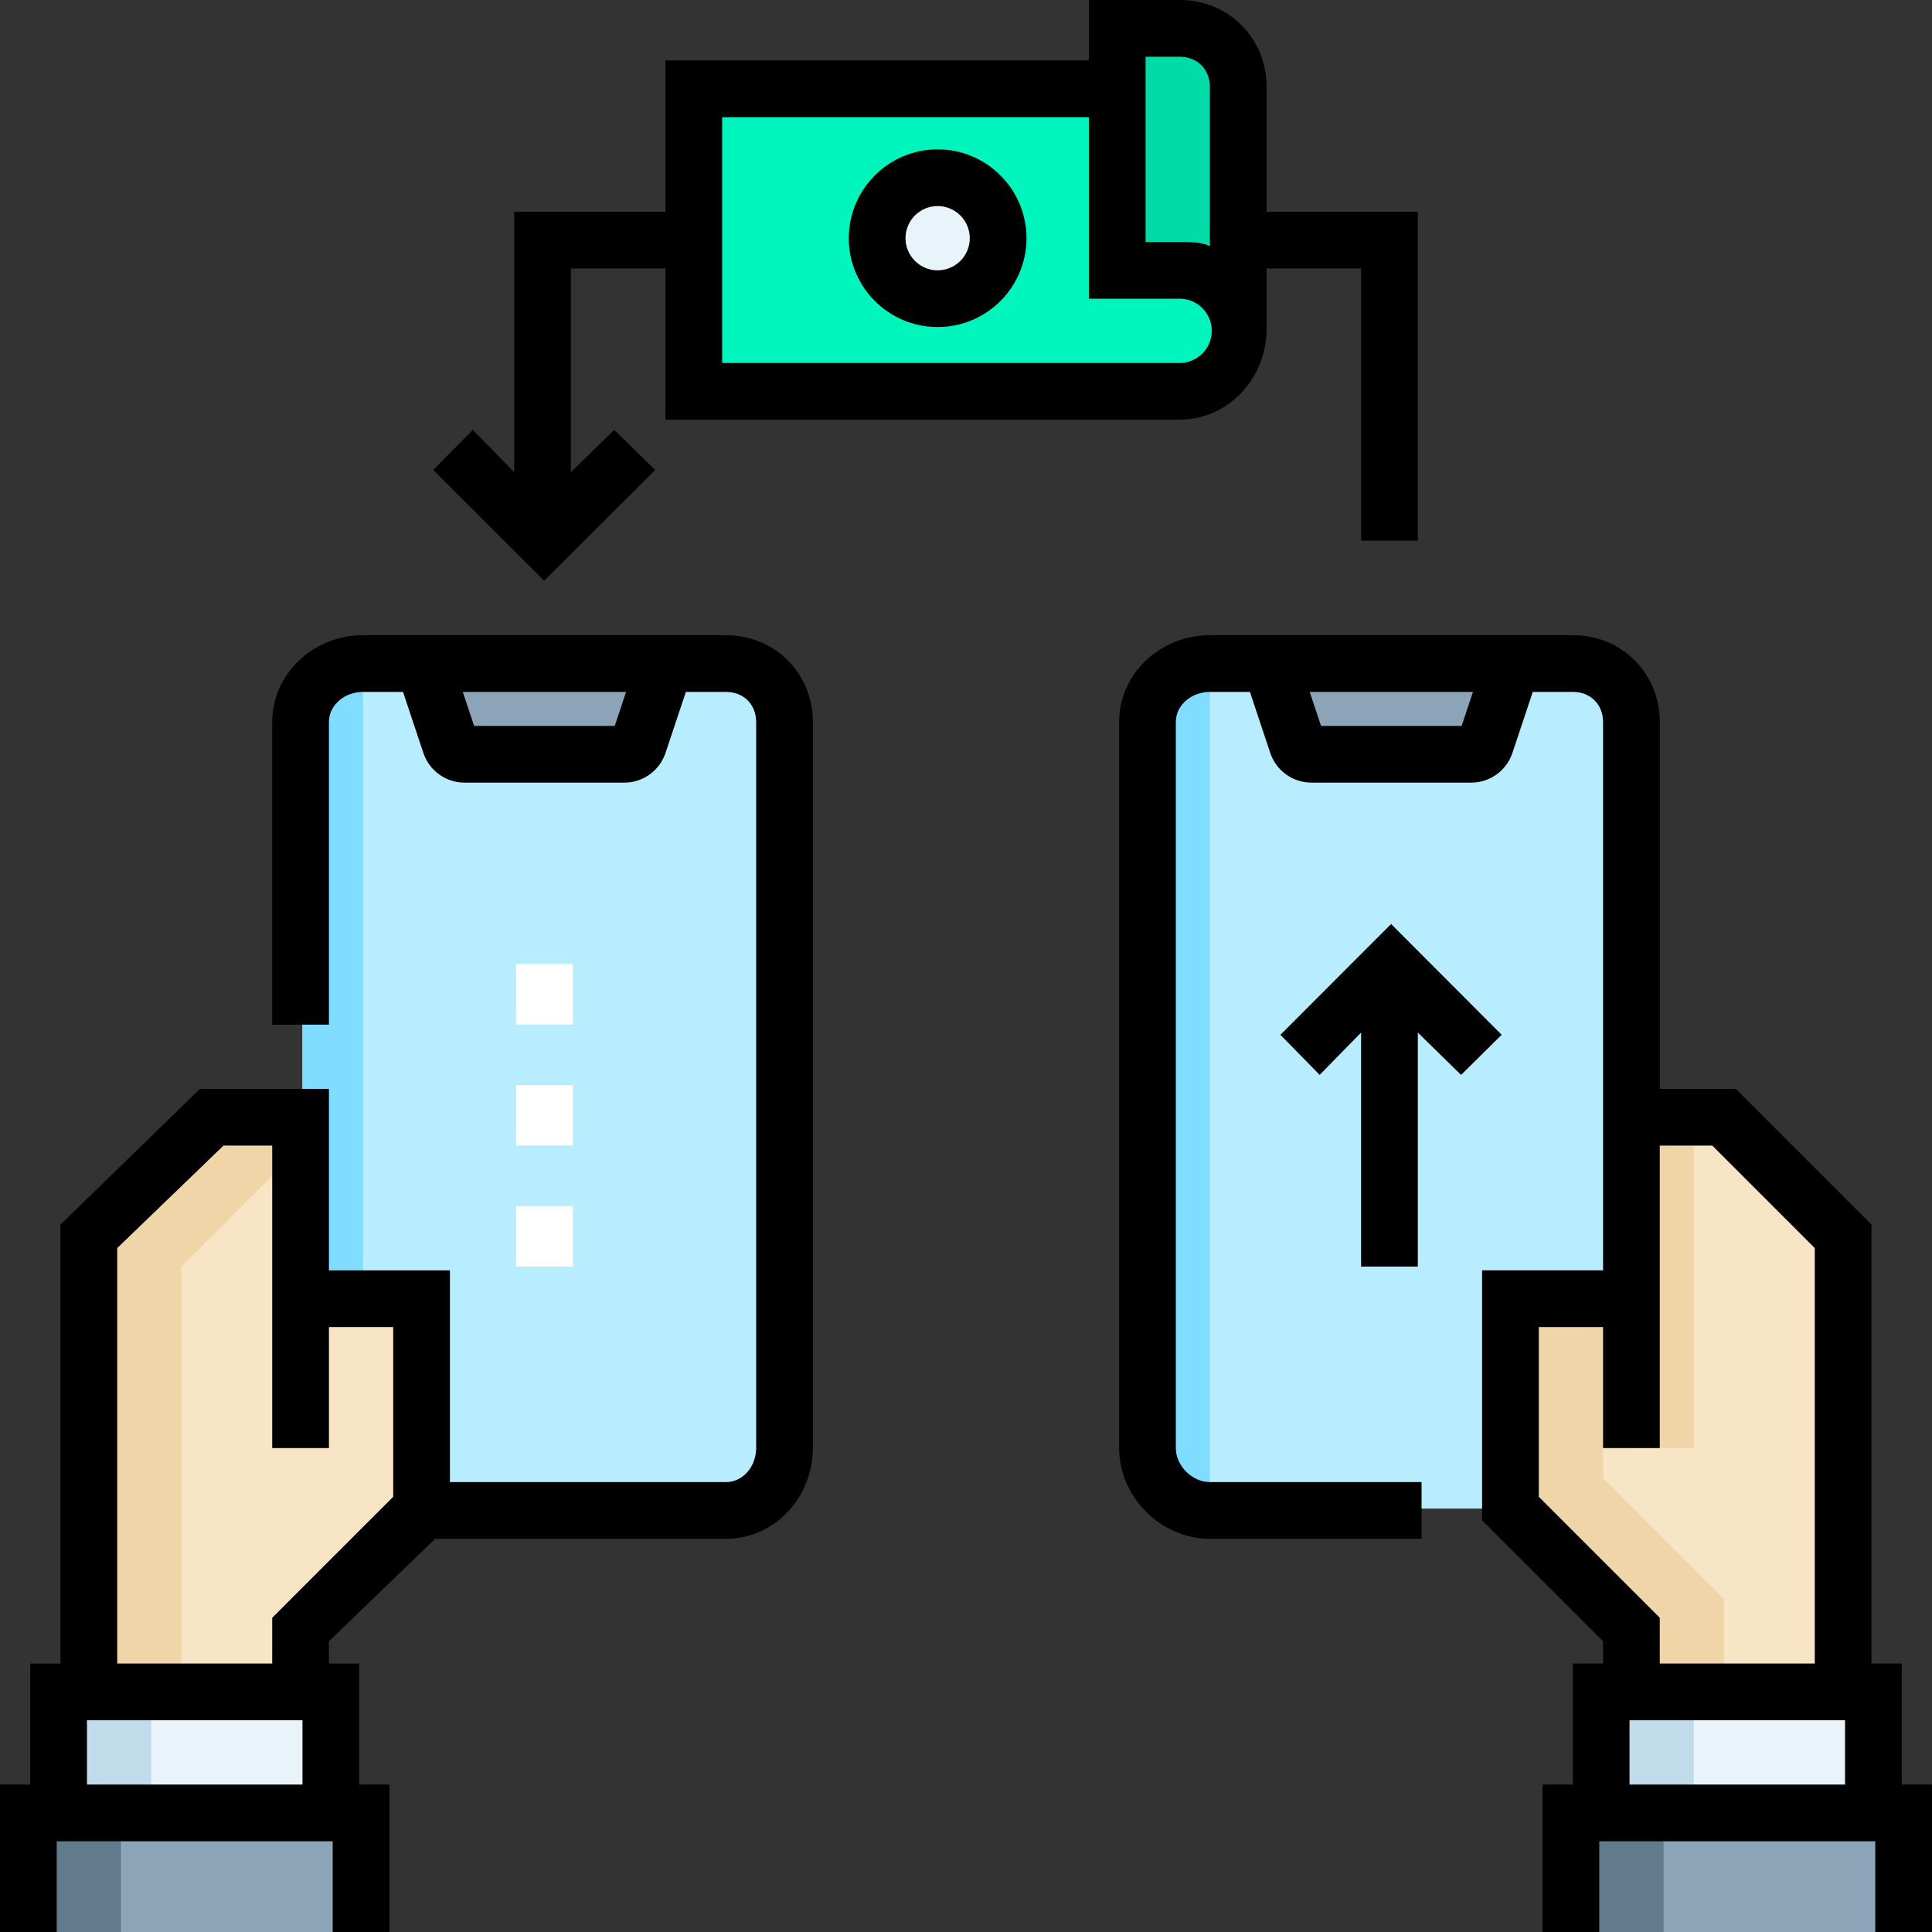
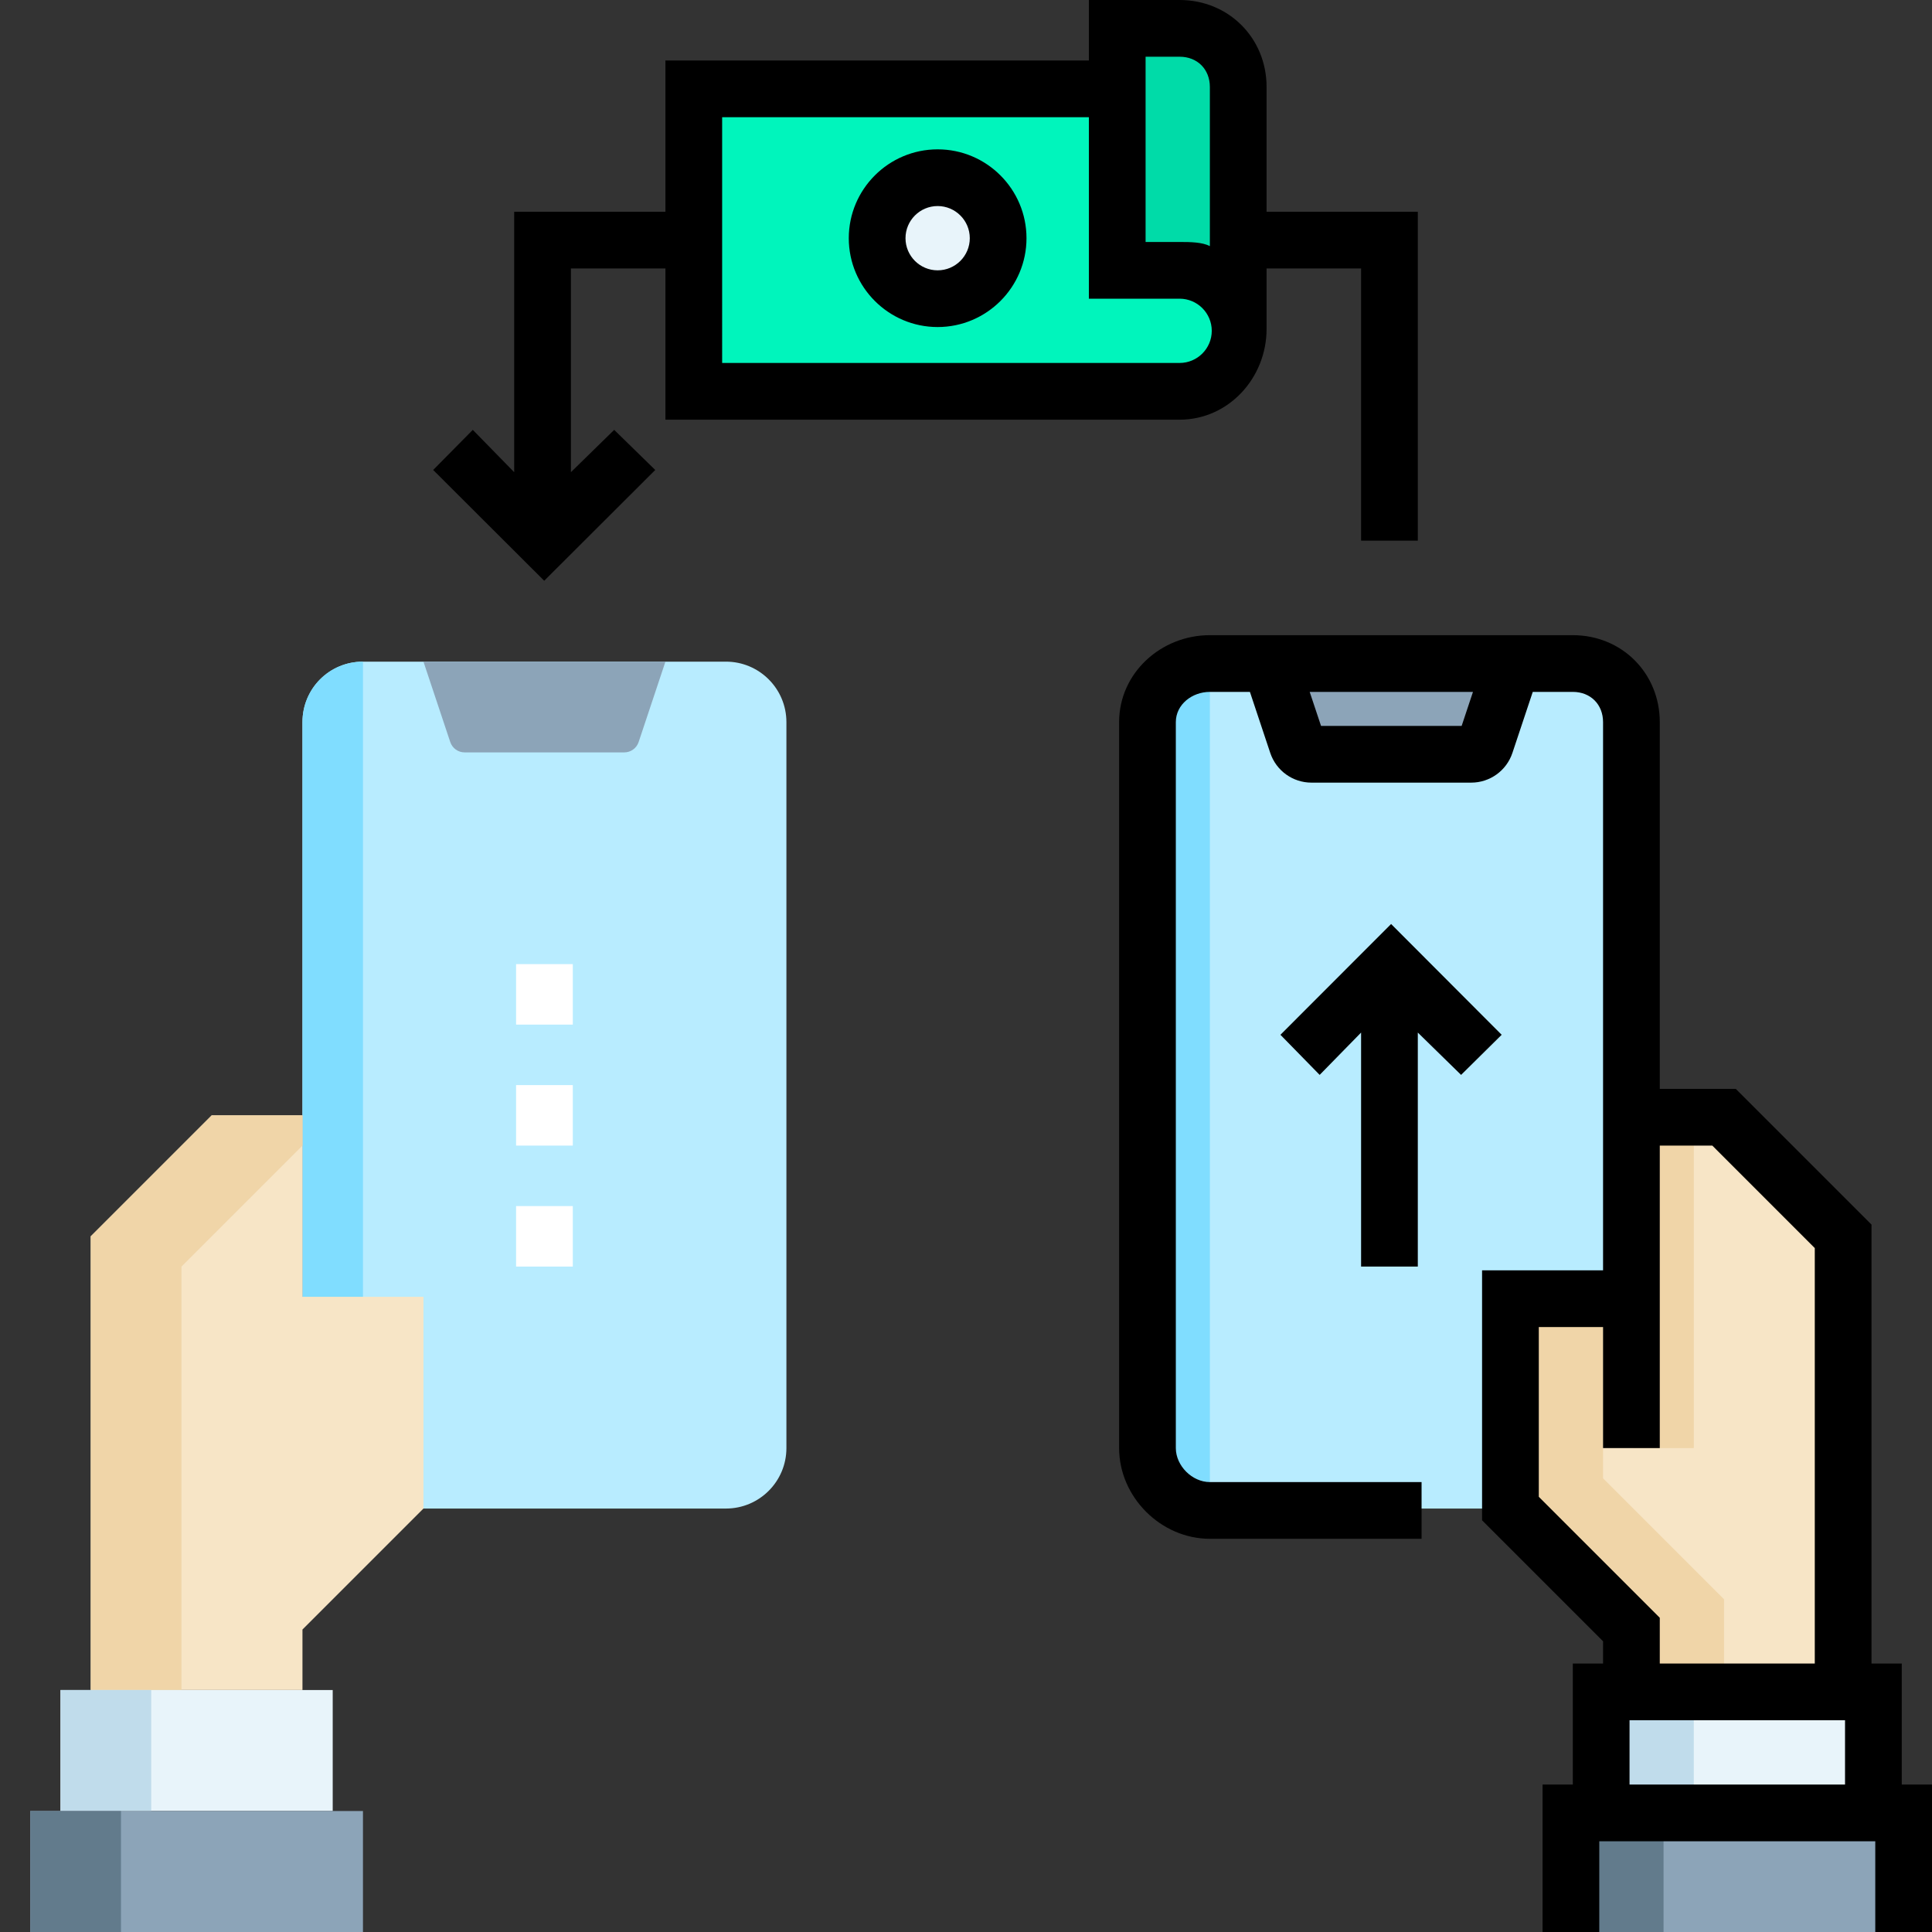
<svg xmlns="http://www.w3.org/2000/svg" height="512pt" viewBox="0 0 512 512" width="512pt">
  <rect x="0" y="0" width="512" height="512" fill="#333333" stroke="none" />
  <path d="m416.812 399.781h-96.188c-8.852 0-16.031-7.176-16.031-16.031v-192.375c0-8.855 7.18-16.031 16.031-16.031h96.188c8.855 0 16.031 7.176 16.031 16.031v192.375c0 8.855-7.176 16.031-16.031 16.031zm0 0" fill="#b8ecff" />
  <path d="m320.625 175.344v224.438c-8.855 0-16.031-7.176-16.031-16.031v-192.375c0-8.859 7.176-16.031 16.031-16.031zm0 0" fill="#80ddff" />
  <path d="m400.781 175.344-7.102 21.305c-.543 1.637-2.074 2.742-3.801 2.742h-42.316c-1.727 0-3.258-1.105-3.805-2.742l-7.102-21.305" fill="#8ca4b8" />
  <path d="m456.891 295.578h-24.047v48.094h-32.062v56.109l32.062 32.062v16.031h56.109v-120.234zm0 0" fill="#f7e5c6" />
  <path d="m432.844 295.578h16.031v88.172h-16.031zm0 0" fill="#f0d5a8" />
  <path d="m456.891 447.875v-24.047l-32.062-32.062v-48.094h-24.047v56.109l32.062 32.062v16.031" fill="#f0d5a8" />
  <path d="m496.969 479.938v-32.062h-72.141v32.062" fill="#e8f4fa" />
  <path d="m448.875 479.938v-32.062h-24.047v32.062" fill="#c0dceb" />
  <path d="m504.984 512v-32.062h-88.172v32.062" fill="#8ca4b8" />
  <path d="m440.859 512v-32.062h-24.047v32.062" fill="#627b8c" />
  <path d="m96.188 399.781h96.188c8.855 0 16.031-7.176 16.031-16.031v-192.375c0-8.855-7.176-16.031-16.031-16.031h-96.188c-8.855 0-16.031 7.176-16.031 16.031v192.375c0 8.855 7.176 16.031 16.031 16.031zm0 0" fill="#b8ecff" />
  <path d="m96.188 175.344v224.438c-9.016 0-16.031-7.176-16.031-16.031v-192.375c0-8.859 7.016-16.031 16.031-16.031zm0 0" fill="#80ddff" />
  <path d="m112.219 175.344 7.102 21.305c.547 1.637 2.078 2.742 3.805 2.742h42.316c1.723 0 3.254-1.105 3.801-2.742l7.102-21.305" fill="#8ca4b8" />
  <path d="m56.109 295.578h24.047v48.094h32.062v56.109l-32.062 32.062v16.031h-56.109v-120.234zm0 0" fill="#f7e5c6" />
  <path d="m48.094 335.656 32.062-32.062v-8.016h-24.047l-32.062 32.062v120.234h24.047zm0 0" fill="#f0d5a8" />
  <path d="m16.031 479.938v-32.062h72.141v32.062" fill="#e8f4fa" />
  <path d="m16.031 479.938v-32.062h24.047v32.062" fill="#c0dceb" />
  <path d="m8.016 512v-32.062h88.172v32.062" fill="#8ca4b8" />
  <path d="m8.016 512v-32.062h24.047v32.062" fill="#627b8c" />
  <g fill="#fff">
    <path d="m136.766 255.5h15.031v16.031h-15.031zm0 0" />
    <path d="m136.766 287.562h15.031v16.031h-15.031zm0 0" />
    <path d="m136.766 319.625h15.031v16.031h-15.031zm0 0" />
  </g>
  <path d="m312.609 103.203h-128.25v-80.156h144.281v64.125c0 8.852-7.176 16.031-16.031 16.031zm0 0" fill="#00f5bc" />
  <path d="m328.641 71.141h-32.062v-64.125h16.031c8.855 0 16.031 7.176 16.031 16.031zm0 0" fill="#00dba8" />
  <path d="m264.516 63.125c0 8.852-7.176 16.031-16.031 16.031-8.852 0-16.031-7.18-16.031-16.031 0-8.855 7.18-16.031 16.031-16.031 8.855 0 16.031 7.176 16.031 16.031zm0 0" fill="#e8f4fa" />
  <path d="m503.984 472.922v-32.062h-8.016v-116.332l-35.965-35.965h-20.145v-97.188c0-12.984-10.062-23.047-23.047-23.047h-96.188c-12.98 0-24.047 10.062-24.047 23.047v192.375c0 12.984 11.066 24.047 24.047 24.047h56.109v-15.031h-56.109c-4.695 0-9.016-4.32-9.016-9.016v-192.375c0-4.695 4.32-8.016 9.016-8.016h10.617l5.387 16.168c1.574 4.711 5.965 7.879 10.934 7.879h42.316c4.965 0 9.359-3.168 10.93-7.879l5.391-16.168h10.613c4.695 0 8.016 3.32 8.016 8.016v145.281h-32.062v66.238l32.062 32.062v5.902h-8.016v32.062h-8.016v39.078h15.031v-24.047h73.141v24.047h15.031v-39.078zm-116.633-280.547h-37.262l-3.008-9.016h43.273zm20.445 204.293v-44.98h17.031v32.062h15.031v-80.156h13.922l27.156 27.16v110.105h-41.078v-12.129zm81.156 76.254h-57.109v-17.031h57.109zm0 0" />
-   <path d="m192.375 168.328h-96.188c-12.984 0-24.047 10.062-24.047 23.047v80.156h15.031v-80.156c0-4.695 4.32-8.016 9.016-8.016h10.613l5.391 16.168c1.57 4.711 5.965 7.879 10.93 7.879h42.316c4.969 0 9.359-3.168 10.934-7.879l5.391-16.168h10.613c4.695 0 8.016 3.32 8.016 8.016v192.375c0 4.695-3.32 9.016-8.016 9.016h-73.141v-56.109h-32.062v-48.094h-34.176l-36.965 35.965v116.332h-8.016v32.062h-8.016v39.078h15.031v-24.047h73.141v24.047h15.031v-39.078h-8.016v-32.062h-8.016v-5.902l28.16-27.16h77.043c12.984 0 23.047-11.062 23.047-24.047v-192.375c0-12.984-10.062-23.047-23.047-23.047zm-29.461 24.047h-37.262l-3.008-9.016h43.273zm-82.758 280.547h-57.109v-17.031h57.109zm24.047-76.254-32.062 32.062v12.129h-41.078v-110.105l28.16-27.16h12.918v80.156h15.031v-32.062h17.031zm0 0" />
  <path d="m248.484 39.578c-12.98 0-23.547 10.562-23.547 23.547 0 12.98 10.566 23.543 23.547 23.543 12.984 0 23.547-10.562 23.547-23.543 0-12.984-10.562-23.547-23.547-23.547zm0 32.062c-4.695 0-8.516-3.82-8.516-8.516 0-4.699 3.82-8.52 8.516-8.52s8.52 3.82 8.52 8.52c0 4.695-3.824 8.516-8.52 8.516zm0 0" />
  <path d="m173.645 124.547-10.879-10.629-11.469 11.219v-53.996h25.047v40.078h136.266c12.984 0 23.047-11.066 23.047-24.047v-16.031h25.047v72.141h15.031v-87.172h-40.078v-33.062c0-12.984-10.062-23.047-23.047-23.047h-24.047v16.031h-112.219v40.078h-40.078v69.027l-10.969-11.219-10.5 10.629 29.422 29.359zm129.949-109.516h9.016c4.695 0 8.016 3.316 8.016 8.016v42.172c-2.004-1.031-5.012-1.094-8.016-1.094h-9.016zm-112.219 16.031h97.188v48.094h24.047c4.695 0 8.52 3.82 8.52 8.516s-3.824 8.516-8.52 8.516h-121.234zm0 0" />
  <path d="m375.734 335.656v-62.016l11.469 11.219 10.754-10.629-29.301-29.359-29.328 29.359 10.395 10.629 10.98-11.219v62.016zm0 0" />
</svg>